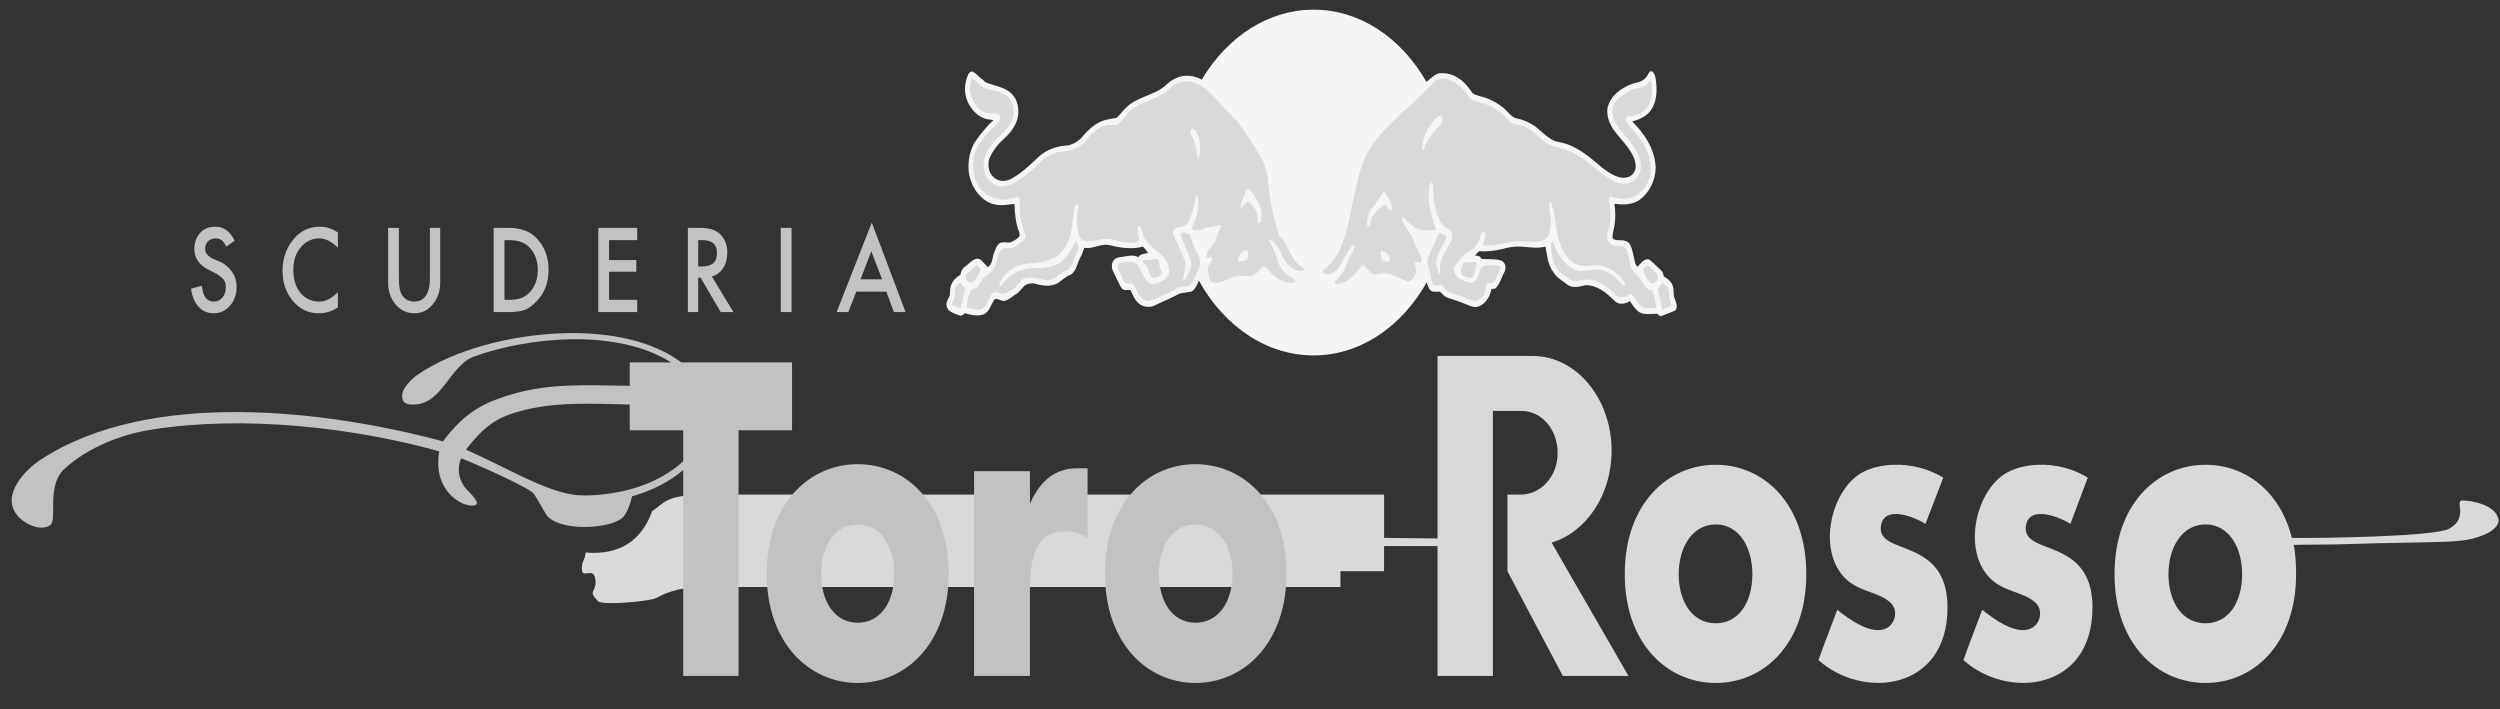
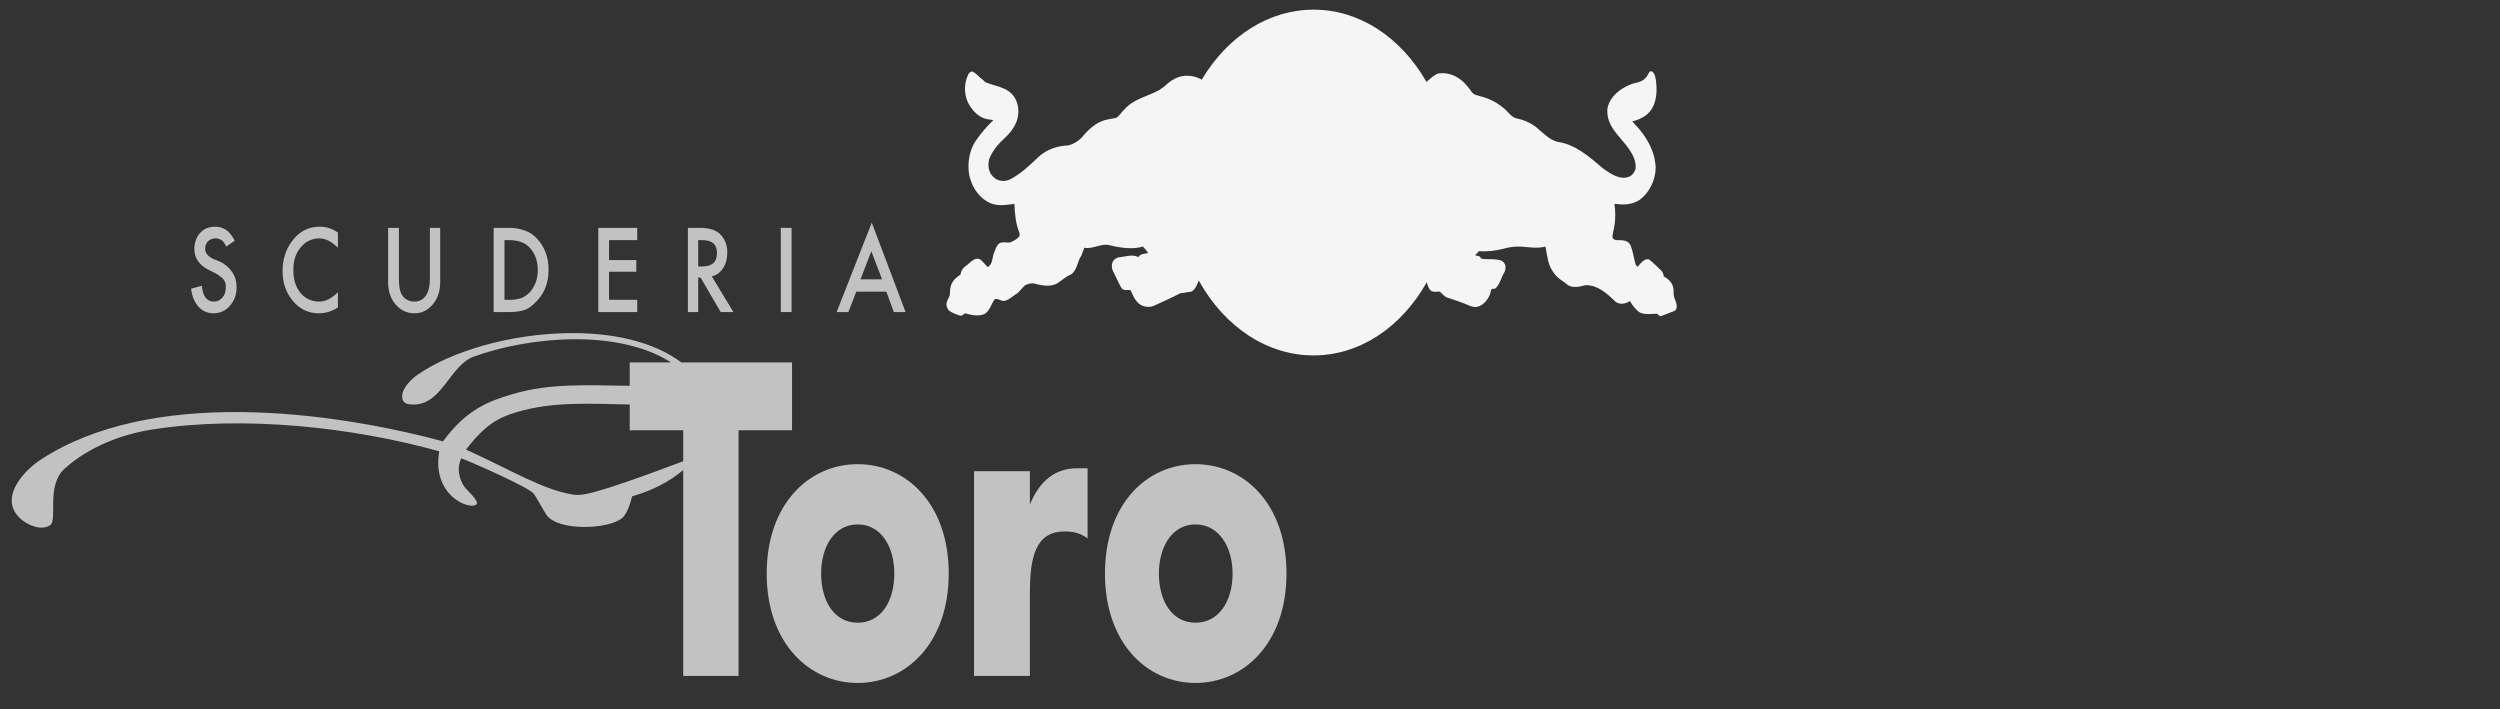
<svg xmlns="http://www.w3.org/2000/svg" width="148" height="42" viewBox="0 0 148 42" fill="none">
  <rect x="0" y="0" width="148" height="42" fill="#333333" stroke="none" />
  <path fill-rule="evenodd" clip-rule="evenodd" d="M77.772 0.573C76.482 0.569 75.209 0.942 74.056 1.664C72.903 2.386 71.902 3.436 71.134 4.729L71.107 4.694C70.878 4.571 70.633 4.501 70.384 4.486C69.823 4.448 69.362 4.701 68.94 5.11C68.203 5.709 67.272 5.705 66.58 6.459C66.419 6.606 66.261 6.869 66.079 6.98C65.846 7.025 65.611 7.054 65.386 7.118C64.86 7.273 64.419 7.675 64.025 8.157C63.785 8.392 63.538 8.535 63.247 8.607C62.606 8.635 61.98 8.827 61.469 9.3C60.936 9.809 60.408 10.307 59.803 10.616C59.483 10.771 59.038 10.751 58.776 10.442C58.52 10.187 58.474 9.81 58.553 9.438C58.743 8.928 59.119 8.493 59.497 8.157C60 7.684 60.422 7.052 60.247 6.218C59.985 5.154 59.031 5.16 58.331 4.867L58.192 4.729C57.93 4.556 57.851 4.38 57.581 4.243C57.479 4.199 57.39 4.301 57.331 4.383C57.157 4.764 57.077 5.174 57.164 5.628C57.288 6.31 57.853 6.939 58.414 7.049C58.538 7.084 58.679 7.072 58.803 7.118C58.415 7.483 58.061 7.901 57.748 8.364C57.332 8.974 57.208 9.968 57.47 10.685C57.697 11.402 58.282 11.986 58.887 12.104C59.273 12.194 59.682 12.114 60.053 12.07C60.075 12.678 60.14 13.301 60.358 13.802V13.975C60.191 14.184 59.994 14.274 59.776 14.356C59.622 14.375 59.456 14.319 59.303 14.356C59.078 14.375 58.967 14.647 58.887 14.874C58.712 15.211 58.805 15.628 58.47 15.81L58.081 15.394C57.725 15.139 57.421 15.585 57.137 15.775C57.064 15.825 57.002 15.894 56.953 15.978C56.905 16.062 56.873 16.158 56.859 16.259C56.64 16.397 56.414 16.582 56.303 16.883C56.23 17.065 56.25 17.306 56.221 17.506C56.155 17.67 56.034 17.836 56.026 18.026C56.04 18.157 56.089 18.279 56.165 18.373C56.376 18.528 56.598 18.612 56.831 18.683C56.955 18.722 57.035 18.6 57.137 18.546C57.472 18.645 57.87 18.734 58.22 18.614C58.569 18.497 58.667 18.005 58.887 17.715C59.062 17.652 59.239 17.81 59.414 17.819C59.719 17.792 59.95 17.513 60.22 17.368C60.387 17.223 60.531 17.02 60.692 16.883C60.853 16.801 61.009 16.762 61.191 16.779C61.643 16.897 62.206 17.026 62.635 16.745C62.877 16.59 63.115 16.352 63.386 16.259C63.772 16.025 63.777 15.463 64.025 15.117L64.191 14.667C64.731 14.767 65.199 14.365 65.746 14.529C66.337 14.674 67.051 14.78 67.663 14.597C67.772 14.735 67.887 14.831 67.968 14.979C67.757 15.033 67.539 15.003 67.385 15.221C67.065 15.04 66.672 15.184 66.33 15.221C66.148 15.229 65.952 15.314 65.857 15.533C65.81 15.677 65.81 15.838 65.857 15.982L66.33 16.952C66.395 17.044 66.443 17.144 66.552 17.16C66.661 17.198 66.83 17.133 66.94 17.195C67.05 17.44 67.147 17.688 67.33 17.887C67.562 18.142 67.926 18.221 68.246 18.13C68.785 17.885 69.325 17.649 69.856 17.368L70.523 17.264C70.742 17.173 70.88 16.842 70.967 16.606C71.728 17.978 72.745 19.099 73.93 19.871C75.116 20.643 76.434 21.044 77.772 21.039C79.085 21.041 80.378 20.648 81.543 19.895C82.708 19.141 83.711 18.049 84.465 16.709C84.474 16.738 84.486 16.791 84.493 16.814C84.524 16.911 84.575 17.058 84.631 17.125C84.778 17.343 85.046 17.256 85.243 17.265C85.375 17.383 85.506 17.556 85.66 17.61C86.111 17.756 86.555 17.905 86.993 18.096C87.131 18.151 87.311 18.202 87.465 18.164C87.837 18.065 88.184 17.667 88.27 17.195C88.286 17.022 88.474 17.156 88.548 17.056C88.803 16.801 88.886 16.397 89.075 16.087C89.103 16.024 89.12 15.954 89.125 15.883C89.13 15.811 89.123 15.739 89.103 15.671C89.055 15.559 88.977 15.473 88.881 15.428C88.515 15.301 88.1 15.369 87.714 15.324L87.631 15.221C87.551 15.129 87.428 15.154 87.326 15.117L87.548 14.874C88.023 14.898 88.498 14.851 88.964 14.736C89.314 14.636 89.662 14.58 90.048 14.597C90.514 14.634 91.019 14.725 91.491 14.597C91.602 15.151 91.628 15.677 91.963 16.121C92.205 16.503 92.532 16.62 92.825 16.883C93.13 17.066 93.539 16.974 93.852 16.883C94.56 16.866 95.098 17.334 95.629 17.853C95.885 18.062 96.244 17.991 96.491 17.819C96.601 18.009 96.726 18.182 96.88 18.337C97.214 18.718 97.699 18.552 98.129 18.58C98.174 18.662 98.252 18.708 98.324 18.718L99.129 18.407L99.213 18.337C99.35 18.082 99.174 17.794 99.102 17.576C99.058 17.387 99.097 17.187 99.046 16.988C98.973 16.686 98.709 16.473 98.49 16.364C98.483 16.247 98.444 16.137 98.379 16.052C98.131 15.816 97.891 15.567 97.629 15.36C97.353 15.287 97.152 15.558 96.962 15.775C96.889 15.803 96.867 15.691 96.824 15.637C96.722 15.3 96.677 14.899 96.546 14.563C96.4 14.198 96.053 14.226 95.769 14.216C95.645 14.216 95.543 14.205 95.463 14.079C95.449 13.824 95.553 13.569 95.574 13.351C95.648 12.942 95.632 12.442 95.574 12.07C95.713 12.07 95.845 12.094 95.991 12.104C96.378 12.114 96.753 12.044 97.073 11.827C97.621 11.418 98.004 10.713 98.018 9.922C98 9.535 97.915 9.157 97.769 8.814C97.513 8.187 97.082 7.651 96.629 7.187C96.921 7.113 97.207 7.007 97.463 6.806C98.001 6.38 98.127 5.647 98.046 4.901C98.017 4.664 97.998 4.389 97.823 4.243C97.611 4.117 97.574 4.48 97.435 4.59C97.195 4.899 96.817 4.868 96.518 5.006C95.979 5.223 95.311 5.663 95.158 6.425C95.069 7.481 95.911 8.071 96.407 8.78C96.647 9.126 96.875 9.52 96.825 9.992C96.796 10.091 96.752 10.182 96.695 10.26C96.637 10.337 96.568 10.399 96.49 10.442C95.915 10.697 95.354 10.293 94.88 9.958C94.071 9.258 93.233 8.535 92.214 8.4C91.725 8.281 91.323 7.846 90.908 7.499C90.566 7.251 90.189 7.087 89.797 7.013C89.47 6.958 89.248 6.565 88.964 6.356C88.557 6.033 88.105 5.81 87.631 5.698C87.464 5.636 87.262 5.628 87.131 5.455C86.968 5.209 86.781 4.989 86.576 4.798C86.16 4.453 85.692 4.274 85.159 4.347C84.896 4.429 84.706 4.633 84.465 4.833H84.438C83.679 3.512 82.679 2.436 81.519 1.695C80.36 0.954 79.075 0.57 77.772 0.573Z" fill="#F5F5F5" />
-   <path fill-rule="evenodd" clip-rule="evenodd" d="M57.554 4.624C57.446 4.829 57.397 5.073 57.415 5.317C57.472 5.89 57.81 6.434 58.248 6.633C58.502 6.77 58.793 6.664 59.053 6.736C59.128 6.773 59.213 6.845 59.22 6.945C59.206 7.035 59.202 7.123 59.136 7.187C58.728 7.615 58.284 8.044 57.942 8.573C57.578 9.062 57.531 9.928 57.72 10.546C57.931 11.254 58.54 11.701 59.109 11.793C59.523 11.875 59.896 11.754 60.275 11.654C60.327 11.654 60.336 11.722 60.358 11.758C60.395 12.176 60.341 12.553 60.414 12.935C60.479 13.29 60.59 13.526 60.692 13.87C60.699 13.932 60.695 13.995 60.681 14.055C60.666 14.115 60.641 14.17 60.608 14.217C60.398 14.417 60.175 14.539 59.942 14.667L59.386 14.701L59.275 14.771C59.064 15.079 59.046 15.394 58.914 15.74C58.738 16.103 58.434 16.294 58.164 16.502C58.081 16.681 57.979 16.844 57.859 16.988C57.763 17.096 57.65 17.107 57.526 17.125C57.329 17.406 57.271 17.816 57.22 18.2C57.54 18.235 57.878 18.453 58.193 18.233C58.461 18.08 58.515 17.648 58.72 17.402C58.88 17.185 59.142 17.358 59.331 17.402C59.615 17.421 59.813 17.174 60.053 17.056C60.221 16.921 60.35 16.674 60.526 16.537C60.86 16.337 61.34 16.453 61.692 16.537C61.968 16.626 62.256 16.569 62.497 16.432C62.722 16.259 62.937 16.056 63.192 15.982C63.417 15.837 63.512 15.518 63.608 15.256C63.68 15.011 63.873 14.809 63.858 14.529C63.799 14.464 63.752 14.312 63.663 14.32C63.554 14.512 63.455 14.728 63.33 14.909C62.849 15.729 62.104 15.879 61.331 15.879C60.536 15.843 59.822 16.145 59.275 16.918C59.239 16.945 59.194 16.921 59.164 16.883C59.143 16.775 59.211 16.723 59.248 16.641C59.736 15.776 60.473 15.584 61.275 15.567C61.713 15.529 62.153 15.423 62.525 15.186C62.94 14.923 63.209 14.413 63.386 13.905C63.48 13.332 63.519 12.719 63.636 12.174C63.65 12.12 63.71 12.086 63.747 12.104C63.79 12.114 63.83 12.144 63.83 12.208C63.75 12.772 63.71 13.428 63.886 13.975C64.235 14.546 64.855 14.175 65.33 14.148C65.825 14.093 66.244 14.319 66.718 14.356C66.952 14.347 67.23 14.433 67.413 14.252C67.464 14.152 67.4 14.014 67.385 13.905C67.371 13.742 67.288 13.523 67.413 13.385C67.449 13.35 67.495 13.374 67.524 13.421C67.589 13.648 67.629 13.877 67.746 14.079C67.979 14.451 68.315 14.769 68.635 14.979C68.942 15.241 69.195 15.588 69.218 16.052C69.218 16.287 69.058 16.462 68.912 16.572C68.665 16.727 68.399 16.849 68.107 16.814C67.722 16.579 67.613 16.078 67.357 15.706C67.226 15.524 67.025 15.479 66.829 15.498C66.618 15.525 66.407 15.52 66.219 15.602C66.166 15.656 66.156 15.762 66.163 15.844C66.294 16.144 66.434 16.444 66.58 16.745C66.748 16.871 66.988 16.656 67.135 16.883C67.258 17.12 67.334 17.394 67.524 17.576C67.706 17.776 67.978 17.876 68.218 17.749C68.757 17.539 69.298 17.323 69.801 16.986H69.968C70.173 16.961 70.406 16.971 70.551 16.779C70.712 16.488 70.844 16.223 70.968 15.914C71.093 15.704 71.02 15.379 70.968 15.151C70.719 14.77 70.599 14.341 70.468 13.905C70.343 13.859 70.218 13.758 70.079 13.766C70.014 13.804 69.919 13.814 69.884 13.905L70.468 15.324C70.504 15.435 70.544 15.56 70.524 15.706C70.442 16.006 70.331 16.319 70.135 16.537C70.098 16.564 70.053 16.568 70.023 16.502C70.089 16.193 70.206 15.887 70.19 15.533L69.635 14.252C69.569 14.079 69.433 13.931 69.439 13.732C69.439 13.64 69.519 13.56 69.579 13.524C69.827 13.424 70.111 13.457 70.302 13.213C70.549 12.73 70.708 12.263 70.773 11.689C70.788 11.653 70.784 11.584 70.829 11.584C70.873 11.567 70.891 11.629 70.912 11.654C70.984 12.281 70.871 12.93 70.579 13.421C70.565 13.484 70.548 13.548 70.606 13.593C70.883 13.702 71.179 13.61 71.412 13.455C71.711 13.465 71.975 13.371 72.245 13.316C72.275 13.334 72.301 13.384 72.301 13.421C72.119 13.675 72.017 13.959 71.968 14.286C71.748 14.567 71.433 14.811 71.412 15.221C71.448 15.421 71.596 15.204 71.69 15.221C71.734 15.231 71.773 15.305 71.773 15.36L71.551 15.741C71.434 15.977 71.578 16.24 71.578 16.468C71.63 16.651 71.787 16.745 71.939 16.745C72.267 16.727 72.565 16.596 72.857 16.468C73.177 16.296 73.589 16.292 73.939 16.364C74.283 16.336 74.517 16.056 74.773 15.775C74.911 15.775 75.038 15.89 75.133 16.018C75.526 16.543 76.058 16.763 76.634 16.745L76.66 16.71C76.696 16.664 76.705 16.608 76.66 16.571L76.3 16.329C76.059 16.14 75.769 15.904 75.689 15.567C75.6 15.238 75.479 14.924 75.328 14.632C75.277 14.488 75.157 14.362 75.106 14.217C75.12 14.198 75.139 14.173 75.161 14.182C75.541 14.346 75.764 14.802 75.939 15.221C76.215 15.703 76.636 16.127 77.161 16.018L77.189 15.982C77.21 15.947 77.203 15.906 77.189 15.878L76.939 15.706C76.501 15.387 76.32 14.792 76.05 14.32C75.956 14.148 75.777 14.043 75.689 13.87C75.376 12.807 75.13 11.729 75.05 10.512C74.985 10.211 74.933 9.892 74.8 9.611C74.407 8.811 73.88 8.097 73.384 7.36C73.341 7.306 73.266 7.261 73.245 7.187L71.523 5.387C71.31 5.185 71.07 5.072 70.829 4.936C70.431 4.765 69.997 4.778 69.607 4.971C69.236 5.216 68.918 5.57 68.524 5.732C67.955 6.052 67.29 6.123 66.802 6.668C66.517 6.977 66.281 7.477 65.858 7.395C65.384 7.367 64.966 7.585 64.608 7.949C64.287 8.312 63.996 8.716 63.58 8.815C63.216 9.006 62.758 8.918 62.386 9.092C61.795 9.273 61.333 9.857 60.83 10.303C60.327 10.667 59.847 11.049 59.22 11.03C58.812 10.995 58.406 10.656 58.275 10.166C58.151 9.601 58.308 9.025 58.665 8.641C59.036 8.087 59.622 7.755 59.914 7.118C60.067 6.783 60.035 6.224 59.831 5.906C59.444 5.406 58.889 5.403 58.386 5.248C58.066 5.14 57.838 4.816 57.554 4.624ZM85.27 4.659C85.052 4.678 84.883 4.858 84.715 5.04C83.6 6.258 82.32 7.112 81.299 8.503C80.613 9.386 80.416 10.503 80.16 11.585C79.796 13.221 79.647 15.007 78.328 16.018C78.305 16.062 78.311 16.154 78.354 16.191C78.704 16.3 79.039 16.145 79.271 15.844C79.497 15.4 79.743 14.936 80.049 14.529L80.133 14.494C80.169 14.503 80.203 14.532 80.189 14.597C80.1 14.961 79.831 15.238 79.744 15.601C79.627 16.038 79.307 16.366 79.022 16.676V16.745C79.022 16.79 79.04 16.806 79.078 16.814C79.718 16.85 80.174 16.276 80.605 15.74C80.648 15.687 80.714 15.722 80.772 15.74C80.962 15.921 81.134 16.196 81.382 16.261C81.645 16.214 81.939 16.164 82.216 16.191C82.602 16.336 82.968 16.512 83.353 16.675C83.551 16.665 83.697 16.46 83.798 16.259C83.879 16.025 83.757 15.76 83.771 15.533C83.865 15.46 83.974 15.569 84.077 15.533C84.119 15.496 84.159 15.423 84.159 15.36C84.087 14.941 83.782 14.644 83.688 14.252C83.542 13.753 83.081 13.437 82.993 12.901C83.016 12.864 83.04 12.83 83.077 12.867C83.39 13.148 83.662 13.521 84.048 13.593C84.34 13.631 84.646 13.655 84.937 13.628C84.981 13.61 85.007 13.553 84.993 13.489C84.865 13.168 84.763 12.832 84.687 12.485C84.585 12.041 84.515 11.417 84.632 10.927C84.653 10.891 84.7 10.805 84.743 10.823C84.802 10.841 84.818 10.933 84.826 10.996C84.87 11.77 84.9 12.501 85.27 13.108C85.431 13.427 85.713 13.487 85.909 13.732C85.944 13.804 85.965 13.886 85.97 13.97C85.975 14.055 85.963 14.139 85.937 14.217L85.493 15.013C85.39 15.19 85.314 15.39 85.27 15.601C85.234 15.83 85.256 16.042 85.27 16.259C85.242 16.277 85.216 16.243 85.188 16.225C85.07 15.925 84.951 15.54 85.077 15.186L85.632 14.078L85.659 14.009C85.537 13.919 85.406 13.849 85.27 13.801C85.204 13.838 85.149 13.937 85.104 14.009L84.549 15.221C84.512 15.366 84.491 15.483 84.521 15.637C84.549 15.819 84.592 16.002 84.66 16.157C84.702 16.411 84.731 16.586 84.826 16.814C84.966 17.003 85.151 16.829 85.326 16.883C85.501 16.939 85.567 17.2 85.743 17.265C86.136 17.427 86.543 17.524 86.937 17.715C87.141 17.797 87.449 17.888 87.632 17.68C87.886 17.506 87.949 17.167 87.993 16.849C88.073 16.713 88.237 16.789 88.353 16.745C88.572 16.562 88.638 16.229 88.798 15.982L88.825 15.844C88.804 15.762 88.745 15.732 88.687 15.706H87.936C87.594 15.76 87.582 16.211 87.437 16.502C87.357 16.684 87.188 16.763 87.019 16.745C86.67 16.625 86.237 16.559 86.076 16.087C86.055 15.969 86.059 15.822 86.132 15.74C86.314 15.477 86.544 15.197 86.77 14.979C87.09 14.899 87.381 14.606 87.548 14.252C87.635 14.097 87.624 13.849 87.77 13.732C87.815 13.722 87.88 13.747 87.909 13.802C87.975 14.066 87.836 14.3 87.77 14.529C88.566 14.628 89.247 14.251 90.019 14.286C90.349 14.286 90.641 14.35 90.964 14.32C91.284 14.303 91.64 14.15 91.742 13.732C91.888 13.196 91.76 12.579 91.686 12.07L91.742 12C91.793 11.964 91.816 11.998 91.853 12.035C91.992 12.517 92.099 13.1 92.158 13.628C92.216 14.092 92.37 14.519 92.575 14.909C92.947 15.6 93.592 15.879 94.241 15.707C95.028 15.632 95.732 16.017 96.213 16.779V16.814C96.197 16.85 96.165 16.925 96.13 16.918C95.713 16.518 95.301 16.063 94.769 15.982C94.208 15.855 93.71 16.211 93.186 15.948C92.609 15.713 92.162 14.976 91.936 14.32H91.881C91.86 14.324 91.84 14.336 91.825 14.355C91.81 14.374 91.8 14.398 91.797 14.425L91.853 14.979C91.94 15.433 92.071 15.981 92.464 16.191C92.77 16.418 93.056 16.734 93.436 16.606C94.099 16.425 94.787 16.663 95.297 17.126C95.466 17.245 95.585 17.459 95.768 17.541C95.965 17.64 96.219 17.6 96.379 17.437C96.751 17.282 96.818 17.852 97.074 18.06C97.299 18.333 97.692 18.233 97.99 18.233L98.046 18.2C98.014 17.852 97.939 17.513 97.823 17.195C97.453 17.223 97.265 16.724 97.046 16.432C96.864 16.17 96.511 16.027 96.519 15.637C96.453 15.482 96.439 15.212 96.379 15.013C96.329 14.85 96.276 14.634 96.102 14.597C95.788 14.534 95.41 14.65 95.213 14.286C95.01 14.013 95.231 13.683 95.268 13.421C95.356 13.083 95.367 12.624 95.324 12.278C95.316 12.079 95.213 11.924 95.241 11.724C95.314 11.55 95.466 11.671 95.574 11.689C95.983 11.834 96.48 11.786 96.852 11.584C97.361 11.276 97.762 10.624 97.741 9.889C97.667 8.934 97.136 8.152 96.546 7.533C96.436 7.416 96.277 7.292 96.241 7.118C96.227 6.745 96.573 6.931 96.741 6.841C96.945 6.777 97.156 6.71 97.324 6.564C97.768 6.191 97.856 5.539 97.768 4.901C97.754 4.847 97.751 4.763 97.685 4.763C97.604 4.845 97.537 4.967 97.435 5.04C97.149 5.249 96.761 5.205 96.463 5.387C96.091 5.587 95.623 5.863 95.463 6.391C95.419 6.653 95.48 6.935 95.574 7.153C96.027 8.045 96.978 8.608 97.129 9.68C97.188 10.117 97.01 10.44 96.741 10.685C96.332 10.994 95.731 10.889 95.324 10.615C94.536 10.125 93.837 9.325 92.992 8.988C92.459 8.689 91.799 8.759 91.325 8.296C90.969 8.004 90.643 7.627 90.241 7.499C89.965 7.381 89.663 7.395 89.409 7.222C89.145 6.93 88.853 6.65 88.547 6.459C88.125 6.196 87.681 6.068 87.214 5.941C86.938 5.859 86.83 5.473 86.603 5.283C86.217 4.901 85.795 4.603 85.27 4.659ZM85.27 6.875C85.324 6.88 85.359 6.912 85.381 6.979C85.439 7.098 85.37 7.2 85.326 7.292C85.027 7.644 84.683 8.006 84.464 8.433C84.384 8.569 84.33 8.729 84.27 8.884C84.264 8.902 84.238 8.894 84.215 8.884C84.158 8.665 84.228 8.436 84.27 8.226C84.424 7.718 84.754 7.238 85.104 6.91C85.156 6.88 85.213 6.868 85.27 6.875ZM70.579 7.637C70.612 7.632 70.661 7.66 70.69 7.672C70.805 7.774 70.875 7.908 70.94 8.053C71.078 8.453 71.063 8.977 70.968 9.404C70.953 9.422 70.934 9.456 70.912 9.438C70.853 9.066 70.805 8.684 70.69 8.33C70.623 8.12 70.393 7.953 70.495 7.706C70.517 7.679 70.546 7.643 70.579 7.637ZM73.828 11.204C73.866 11.18 73.898 11.168 73.968 11.204C74.157 11.332 74.218 11.585 74.356 11.758C74.597 12.095 74.742 12.472 74.662 12.935C74.624 13.025 74.646 13.186 74.55 13.212C74.507 13.232 74.467 13.197 74.467 13.143C74.453 12.899 74.445 12.616 74.328 12.417C74.197 12.243 74.067 11.966 73.856 11.966C73.711 12.021 73.581 12.203 73.495 12.347C73.487 12.367 73.481 12.391 73.467 12.381C73.387 12.126 73.54 11.908 73.606 11.689C73.699 11.573 73.714 11.279 73.828 11.204ZM81.882 11.377C81.993 11.35 82.06 11.449 82.105 11.55C82.235 11.759 82.329 11.998 82.41 12.243C82.425 12.287 82.425 12.337 82.41 12.381C82.381 12.427 82.322 12.495 82.271 12.451C82.124 12.387 82.147 12.12 81.966 12.14C81.826 12.129 81.769 12.275 81.66 12.347C81.47 12.556 81.204 12.757 81.16 13.074C81.124 13.193 81.129 13.356 81.049 13.421C80.998 13.438 80.938 13.405 80.938 13.351C80.921 13.146 80.942 12.94 80.999 12.748C81.057 12.555 81.15 12.382 81.271 12.243C81.511 11.998 81.686 11.659 81.882 11.377ZM73.745 14.806C73.803 14.806 73.87 14.81 73.884 14.91C73.898 15.083 73.889 15.287 73.773 15.394C73.634 15.45 73.481 15.473 73.329 15.464C73.293 15.445 73.258 15.415 73.272 15.36C73.338 15.115 73.534 14.861 73.745 14.806ZM81.77 14.874C81.923 14.874 82.085 14.928 82.188 15.083C82.233 15.2 82.322 15.336 82.271 15.464C82.184 15.545 82.019 15.482 81.91 15.464C81.778 15.372 81.758 15.195 81.744 15.013C81.744 14.967 81.735 14.912 81.77 14.874ZM68.44 15.324C68.207 15.369 67.979 15.394 67.746 15.394L67.663 15.428C67.618 15.601 67.849 15.62 67.885 15.775C68.03 15.975 68.023 16.278 68.191 16.433C68.409 16.478 68.606 16.389 68.774 16.225C68.869 16.125 68.704 15.998 68.69 15.878C68.596 15.708 68.673 15.333 68.441 15.324H68.44ZM87.27 15.498C87.073 15.544 86.856 15.497 86.659 15.533C86.571 15.695 86.47 15.903 86.492 16.121C86.514 16.348 86.722 16.369 86.854 16.432C86.978 16.451 87.177 16.492 87.242 16.329C87.32 16.084 87.377 15.828 87.409 15.567C87.394 15.495 87.329 15.479 87.27 15.498ZM57.831 15.706C57.803 15.711 57.773 15.731 57.748 15.74C57.588 15.914 57.424 16.053 57.248 16.191C57.176 16.254 57.179 16.368 57.164 16.468C57.164 16.559 57.26 16.622 57.304 16.675C57.39 16.727 57.489 16.739 57.581 16.709C57.807 16.545 57.938 16.246 58.053 15.982C58.032 15.883 57.954 15.812 57.887 15.74C57.866 15.718 57.86 15.699 57.831 15.706ZM97.519 15.74C97.41 15.745 97.323 15.879 97.268 15.984C97.32 16.2 97.465 16.405 97.574 16.606C97.602 16.658 97.639 16.7 97.682 16.73C97.725 16.76 97.774 16.777 97.823 16.779C97.927 16.779 98 16.714 98.074 16.641C98.125 16.559 98.178 16.448 98.157 16.329C98.018 16.093 97.805 15.957 97.63 15.775C97.593 15.736 97.554 15.738 97.519 15.74ZM56.804 16.745C56.742 16.782 56.689 16.836 56.645 16.902C56.602 16.967 56.571 17.044 56.554 17.126C56.517 17.416 56.569 17.678 56.387 17.887C56.381 17.943 56.315 18.005 56.359 18.06C56.519 18.122 56.691 18.208 56.887 18.233C56.974 17.878 57.035 17.468 57.136 17.16V17.091C57.049 16.953 56.949 16.78 56.804 16.745ZM98.407 16.779C98.306 16.889 98.136 17.04 98.157 17.229C98.245 17.557 98.328 17.793 98.379 18.13C98.408 18.193 98.355 18.303 98.435 18.303L98.906 18.13C98.987 17.966 98.854 17.835 98.823 17.68C98.787 17.472 98.822 17.177 98.712 16.986C98.618 16.896 98.531 16.743 98.407 16.779ZM85.103 21.073V31.877L81.938 31.843V29.28H61.247C61.144 29.468 61.051 29.665 60.97 29.869V29.28H41.889C39.328 29.28 39.37 29.786 38.612 30.249C37.981 32.006 36.684 32.879 34.669 32.708C34.612 33.272 34.426 33.157 34.447 33.712C34.47 34.313 35.198 33.474 35.252 34.37C35.299 35.139 34.768 34.908 35.391 35.583C35.649 35.861 38.432 35.602 38.834 35.409C39.141 35.265 39.897 34.752 41.695 34.752H79.354V33.816H81.937V32.327H85.103V40.015H88.38V24.328H90.075C91.29 24.328 92.213 25.452 92.213 26.821C92.213 28.189 91.233 29.281 90.018 29.281H89.241V33.816L92.519 40.015H96.407L91.852 32.12C93.889 31.521 95.407 29.311 95.407 26.682C95.407 23.594 93.315 21.073 90.741 21.073C90.661 21.073 90.596 21.069 90.519 21.073H85.103ZM101.573 27.515C98.703 27.515 96.185 29.853 96.186 33.989C96.186 38.125 98.72 40.431 101.573 40.431C104.444 40.431 106.933 38.1 106.933 33.989C106.933 29.854 104.445 27.515 101.573 27.515ZM112.072 27.515C111.455 27.54 110.858 27.659 110.321 27.93C108.408 28.896 107.521 32.575 109.266 34.266C110.091 35.064 111.308 35.045 111.96 35.721C112.387 36.164 112.18 36.916 111.71 37.175C110.834 37.66 109.476 36.667 108.766 36.102C108.398 37.1 108.004 38.072 107.655 39.08C110.278 41.427 115.292 40.903 115.293 35.963C115.293 31.739 111.116 32.94 111.349 31.15C111.521 29.837 113.432 30.647 113.988 31.012L115.043 28.276C114.186 27.747 113.098 27.473 112.072 27.515ZM120.653 27.515C120.036 27.54 119.44 27.659 118.903 27.93C116.989 28.896 116.104 32.575 117.848 34.266C118.671 35.064 119.89 35.045 120.541 35.721C120.969 36.164 120.761 36.916 120.292 37.175C119.414 37.66 118.058 36.667 117.348 36.102C116.98 37.1 116.586 38.072 116.237 39.08C118.859 41.427 123.875 40.903 123.875 35.963C123.875 31.739 119.696 32.94 119.931 31.15C120.102 29.837 122.014 30.647 122.569 31.012L123.597 28.276C122.74 27.747 121.68 27.473 120.653 27.515ZM130.568 27.515C127.697 27.515 125.179 29.853 125.18 33.989C125.18 38.125 127.715 40.431 130.568 40.431C133.437 40.431 135.928 38.1 135.928 33.989C135.928 33.379 135.891 32.789 135.789 32.258C136.709 32.233 137.819 32.245 138.511 32.223C145.15 32.006 145.788 32.251 147.259 31.566C147.493 31.456 148 31.12 147.898 30.699C147.705 29.894 146.342 29.627 145.759 29.627C145.497 29.627 145.656 30.126 145.648 30.249C145.609 30.852 145.422 31.027 145.009 31.289C144.245 31.772 137.287 31.87 135.678 31.843C134.976 29.046 132.9 27.515 130.568 27.515ZM101.573 31.046C102.951 31.046 103.739 32.396 103.74 33.989C103.74 35.634 102.951 36.898 101.573 36.898C100.195 36.898 99.379 35.634 99.379 33.989C99.379 32.396 100.195 31.046 101.573 31.046ZM130.568 31.046C131.946 31.046 132.734 32.396 132.734 33.989C132.734 35.634 131.946 36.898 130.568 36.898C129.189 36.898 128.373 35.634 128.373 33.989C128.373 32.396 129.189 31.046 130.568 31.046Z" fill="#D9D9D9" />
-   <path fill-rule="evenodd" clip-rule="evenodd" d="M51.61 13.178L49.528 18.476H50.221L50.694 17.265H52.471L52.916 18.476H53.61L51.61 13.178ZM12.757 13.421C12.399 13.421 12.108 13.515 11.868 13.766C11.754 13.884 11.662 14.032 11.599 14.2C11.537 14.368 11.505 14.551 11.506 14.736C11.506 15.289 11.795 15.694 12.367 15.982L12.784 16.191C12.888 16.243 12.959 16.304 13.033 16.364C13.11 16.421 13.181 16.469 13.229 16.537C13.277 16.595 13.315 16.666 13.34 16.745C13.361 16.835 13.37 16.928 13.366 17.022C13.366 17.261 13.303 17.454 13.173 17.61C13.038 17.77 12.859 17.857 12.673 17.853C12.424 17.853 12.247 17.754 12.118 17.542C12.045 17.429 11.98 17.209 11.951 16.918L11.313 17.091C11.368 17.554 11.523 17.908 11.757 18.164C11.993 18.418 12.281 18.546 12.646 18.546C13.028 18.546 13.359 18.396 13.617 18.095C13.874 17.798 14.006 17.444 14.006 16.986C14.006 16.647 13.914 16.355 13.757 16.122C13.564 15.839 13.315 15.623 13.034 15.498L12.617 15.325C12.315 15.177 12.145 14.979 12.145 14.736C12.143 14.65 12.157 14.564 12.186 14.486C12.215 14.408 12.258 14.34 12.312 14.286C12.44 14.166 12.597 14.105 12.757 14.113C12.882 14.107 13.007 14.143 13.117 14.217C13.204 14.277 13.3 14.399 13.395 14.597L13.895 14.252C13.624 13.693 13.238 13.421 12.757 13.421ZM18.922 13.421C18.233 13.421 17.688 13.715 17.255 14.32C16.914 14.783 16.726 15.389 16.727 16.017C16.727 16.723 16.918 17.32 17.339 17.819C17.761 18.314 18.27 18.546 18.867 18.546C19.263 18.551 19.654 18.432 20.004 18.199V17.299C19.916 17.387 19.824 17.468 19.727 17.542C19.639 17.61 19.546 17.668 19.45 17.715C19.275 17.81 19.085 17.857 18.894 17.853C18.464 17.853 18.079 17.692 17.783 17.333C17.487 16.975 17.366 16.502 17.366 15.982C17.366 15.455 17.487 15.031 17.783 14.667C18.077 14.3 18.465 14.113 18.894 14.113C19.284 14.113 19.641 14.306 20.005 14.667V13.766C19.674 13.535 19.301 13.416 18.922 13.421ZM22.977 13.489V16.709C22.977 17.233 23.119 17.654 23.393 17.991C23.701 18.369 24.082 18.546 24.532 18.546C24.981 18.546 25.335 18.369 25.643 17.991C25.917 17.654 26.059 17.233 26.059 16.71V13.489H25.449V16.502C25.449 16.934 25.372 17.246 25.253 17.437C25.08 17.722 24.851 17.853 24.532 17.853C24.214 17.853 23.957 17.722 23.782 17.437C23.665 17.239 23.615 16.928 23.615 16.502V13.489H22.977ZM29.225 13.489V18.476H30.087C30.51 18.476 30.855 18.431 31.087 18.337C31.334 18.246 31.555 18.053 31.78 17.819C32.23 17.346 32.475 16.746 32.475 15.982C32.481 15.634 32.424 15.288 32.309 14.971C32.193 14.653 32.022 14.372 31.808 14.148C31.609 13.923 31.372 13.757 31.114 13.662C30.79 13.54 30.453 13.482 30.114 13.489H29.225ZM35.419 13.489V18.476H37.724V17.749H36.057V16.087H37.669V15.394H36.057V14.216H37.724V13.489H35.419ZM40.723 13.489V18.476H41.334V16.433H41.473L42.668 18.476H43.418L42.14 16.364C42.418 16.293 42.637 16.132 42.806 15.878C42.976 15.626 43.056 15.296 43.056 14.944C43.056 14.494 42.91 14.145 42.64 13.87C42.394 13.623 41.998 13.489 41.446 13.489H40.723ZM46.222 13.489V18.476H46.861V13.489H46.222ZM29.865 14.216H30.142C30.68 14.216 31.087 14.365 31.364 14.667C31.671 15.005 31.836 15.438 31.836 15.982C31.836 16.523 31.674 16.962 31.364 17.299C31.219 17.456 31.049 17.574 30.864 17.645C30.629 17.721 30.386 17.756 30.142 17.749H29.865V14.216ZM41.334 14.216H41.583C42.166 14.216 42.445 14.471 42.445 14.979C42.445 15.521 42.154 15.775 41.557 15.775H41.334V14.216ZM51.581 14.874L52.221 16.537H50.943L51.581 14.874ZM33.558 19.722C30.239 19.785 26.791 20.752 24.726 22.181C24.402 22.406 23.752 22.986 23.81 23.532C23.857 23.965 24.277 23.953 24.532 23.948C26.196 23.905 26.637 21.623 28.059 21.108C31.258 19.95 36.535 19.421 39.723 21.454H37.279V22.84C34.82 22.808 32.587 22.671 30.364 23.324C28.859 23.766 27.595 24.271 26.226 26.129C19.541 24.33 8.89 22.935 2.369 27.238C1.568 27.766 -9.0003e-06 29.288 1.036 30.526C1.459 31.033 2.428 31.485 2.981 31.081C3.413 30.765 2.725 28.748 3.813 27.756C5.244 26.454 7.208 25.715 8.951 25.437C14.425 24.564 20.948 25.306 26.004 26.718C25.549 29.324 27.774 30.206 28.198 29.868C28.422 29.689 27.603 28.986 27.476 28.796C27.151 28.306 27.041 27.646 27.31 27.133C27.869 27.338 31.362 28.865 31.614 29.245C31.869 29.629 32.087 30.071 32.336 30.458C32.987 31.463 36.03 31.351 36.835 30.665C37.151 30.397 37.356 29.651 37.419 29.384C38.601 29.047 39.647 28.509 40.446 27.826V40.015H43.722V25.471H46.889V21.454H40.335C38.622 20.174 36.14 19.674 33.558 19.722ZM33.919 23.913C35.03 23.879 36.15 23.924 37.279 23.947V25.471H40.446V27.306C39.379 28.297 37.764 29.019 35.891 29.245C35.02 29.35 34.4 29.357 33.918 29.28C32.134 28.991 30.328 27.861 27.587 26.614C28.675 25.213 29.419 24.742 30.586 24.398C31.717 24.064 32.808 23.948 33.919 23.913ZM50.777 27.479C47.907 27.479 45.389 29.82 45.389 33.955C45.389 38.09 47.924 40.431 50.777 40.431C53.648 40.431 56.165 38.066 56.165 33.955C56.165 29.82 53.648 27.479 50.777 27.479ZM70.773 27.479C67.903 27.479 65.414 29.82 65.414 33.955C65.414 38.09 67.92 40.431 70.773 40.431C73.643 40.431 76.161 38.066 76.161 33.955C76.161 29.82 73.644 27.479 70.773 27.479ZM63.775 27.722C62.539 27.722 61.578 28.38 60.97 29.869V27.895H57.664V40.015H60.97V35.132C60.97 33.053 61.267 31.462 63.025 31.462C63.511 31.462 63.95 31.546 64.385 31.877V27.722H63.775ZM50.777 31.046C52.155 31.046 52.943 32.36 52.943 33.955C52.943 35.599 52.156 36.864 50.777 36.864C49.398 36.864 48.611 35.599 48.611 33.955C48.611 32.36 49.399 31.046 50.777 31.046ZM70.773 31.046C72.151 31.046 72.968 32.36 72.968 33.955C72.968 35.599 72.152 36.864 70.773 36.864C69.395 36.864 68.607 35.599 68.607 33.955C68.607 32.36 69.395 31.046 70.773 31.046Z" fill="#C2C2C2" />
+   <path fill-rule="evenodd" clip-rule="evenodd" d="M51.61 13.178L49.528 18.476H50.221L50.694 17.265H52.471L52.916 18.476H53.61L51.61 13.178ZM12.757 13.421C12.399 13.421 12.108 13.515 11.868 13.766C11.754 13.884 11.662 14.032 11.599 14.2C11.537 14.368 11.505 14.551 11.506 14.736C11.506 15.289 11.795 15.694 12.367 15.982L12.784 16.191C12.888 16.243 12.959 16.304 13.033 16.364C13.11 16.421 13.181 16.469 13.229 16.537C13.277 16.595 13.315 16.666 13.34 16.745C13.361 16.835 13.37 16.928 13.366 17.022C13.366 17.261 13.303 17.454 13.173 17.61C13.038 17.77 12.859 17.857 12.673 17.853C12.424 17.853 12.247 17.754 12.118 17.542C12.045 17.429 11.98 17.209 11.951 16.918L11.313 17.091C11.368 17.554 11.523 17.908 11.757 18.164C11.993 18.418 12.281 18.546 12.646 18.546C13.028 18.546 13.359 18.396 13.617 18.095C13.874 17.798 14.006 17.444 14.006 16.986C14.006 16.647 13.914 16.355 13.757 16.122C13.564 15.839 13.315 15.623 13.034 15.498L12.617 15.325C12.315 15.177 12.145 14.979 12.145 14.736C12.143 14.65 12.157 14.564 12.186 14.486C12.215 14.408 12.258 14.34 12.312 14.286C12.44 14.166 12.597 14.105 12.757 14.113C12.882 14.107 13.007 14.143 13.117 14.217C13.204 14.277 13.3 14.399 13.395 14.597L13.895 14.252C13.624 13.693 13.238 13.421 12.757 13.421ZM18.922 13.421C18.233 13.421 17.688 13.715 17.255 14.32C16.914 14.783 16.726 15.389 16.727 16.017C16.727 16.723 16.918 17.32 17.339 17.819C17.761 18.314 18.27 18.546 18.867 18.546C19.263 18.551 19.654 18.432 20.004 18.199V17.299C19.916 17.387 19.824 17.468 19.727 17.542C19.639 17.61 19.546 17.668 19.45 17.715C19.275 17.81 19.085 17.857 18.894 17.853C18.464 17.853 18.079 17.692 17.783 17.333C17.487 16.975 17.366 16.502 17.366 15.982C17.366 15.455 17.487 15.031 17.783 14.667C18.077 14.3 18.465 14.113 18.894 14.113C19.284 14.113 19.641 14.306 20.005 14.667V13.766C19.674 13.535 19.301 13.416 18.922 13.421ZM22.977 13.489V16.709C22.977 17.233 23.119 17.654 23.393 17.991C23.701 18.369 24.082 18.546 24.532 18.546C24.981 18.546 25.335 18.369 25.643 17.991C25.917 17.654 26.059 17.233 26.059 16.71V13.489H25.449V16.502C25.449 16.934 25.372 17.246 25.253 17.437C25.08 17.722 24.851 17.853 24.532 17.853C24.214 17.853 23.957 17.722 23.782 17.437C23.665 17.239 23.615 16.928 23.615 16.502V13.489H22.977ZM29.225 13.489V18.476H30.087C30.51 18.476 30.855 18.431 31.087 18.337C31.334 18.246 31.555 18.053 31.78 17.819C32.23 17.346 32.475 16.746 32.475 15.982C32.481 15.634 32.424 15.288 32.309 14.971C32.193 14.653 32.022 14.372 31.808 14.148C31.609 13.923 31.372 13.757 31.114 13.662C30.79 13.54 30.453 13.482 30.114 13.489H29.225ZM35.419 13.489V18.476H37.724V17.749H36.057V16.087H37.669V15.394H36.057V14.216H37.724V13.489H35.419ZM40.723 13.489V18.476H41.334V16.433H41.473L42.668 18.476H43.418L42.14 16.364C42.418 16.293 42.637 16.132 42.806 15.878C42.976 15.626 43.056 15.296 43.056 14.944C43.056 14.494 42.91 14.145 42.64 13.87C42.394 13.623 41.998 13.489 41.446 13.489H40.723ZM46.222 13.489V18.476H46.861V13.489H46.222ZM29.865 14.216H30.142C30.68 14.216 31.087 14.365 31.364 14.667C31.671 15.005 31.836 15.438 31.836 15.982C31.836 16.523 31.674 16.962 31.364 17.299C31.219 17.456 31.049 17.574 30.864 17.645C30.629 17.721 30.386 17.756 30.142 17.749H29.865V14.216ZM41.334 14.216H41.583C42.166 14.216 42.445 14.471 42.445 14.979C42.445 15.521 42.154 15.775 41.557 15.775H41.334V14.216ZM51.581 14.874L52.221 16.537H50.943L51.581 14.874ZM33.558 19.722C30.239 19.785 26.791 20.752 24.726 22.181C24.402 22.406 23.752 22.986 23.81 23.532C23.857 23.965 24.277 23.953 24.532 23.948C26.196 23.905 26.637 21.623 28.059 21.108C31.258 19.95 36.535 19.421 39.723 21.454H37.279V22.84C34.82 22.808 32.587 22.671 30.364 23.324C28.859 23.766 27.595 24.271 26.226 26.129C19.541 24.33 8.89 22.935 2.369 27.238C1.568 27.766 -9.0003e-06 29.288 1.036 30.526C1.459 31.033 2.428 31.485 2.981 31.081C3.413 30.765 2.725 28.748 3.813 27.756C5.244 26.454 7.208 25.715 8.951 25.437C14.425 24.564 20.948 25.306 26.004 26.718C25.549 29.324 27.774 30.206 28.198 29.868C28.422 29.689 27.603 28.986 27.476 28.796C27.151 28.306 27.041 27.646 27.31 27.133C27.869 27.338 31.362 28.865 31.614 29.245C31.869 29.629 32.087 30.071 32.336 30.458C32.987 31.463 36.03 31.351 36.835 30.665C37.151 30.397 37.356 29.651 37.419 29.384C38.601 29.047 39.647 28.509 40.446 27.826V40.015H43.722V25.471H46.889V21.454H40.335C38.622 20.174 36.14 19.674 33.558 19.722ZM33.919 23.913C35.03 23.879 36.15 23.924 37.279 23.947V25.471H40.446V27.306C35.02 29.35 34.4 29.357 33.918 29.28C32.134 28.991 30.328 27.861 27.587 26.614C28.675 25.213 29.419 24.742 30.586 24.398C31.717 24.064 32.808 23.948 33.919 23.913ZM50.777 27.479C47.907 27.479 45.389 29.82 45.389 33.955C45.389 38.09 47.924 40.431 50.777 40.431C53.648 40.431 56.165 38.066 56.165 33.955C56.165 29.82 53.648 27.479 50.777 27.479ZM70.773 27.479C67.903 27.479 65.414 29.82 65.414 33.955C65.414 38.09 67.92 40.431 70.773 40.431C73.643 40.431 76.161 38.066 76.161 33.955C76.161 29.82 73.644 27.479 70.773 27.479ZM63.775 27.722C62.539 27.722 61.578 28.38 60.97 29.869V27.895H57.664V40.015H60.97V35.132C60.97 33.053 61.267 31.462 63.025 31.462C63.511 31.462 63.95 31.546 64.385 31.877V27.722H63.775ZM50.777 31.046C52.155 31.046 52.943 32.36 52.943 33.955C52.943 35.599 52.156 36.864 50.777 36.864C49.398 36.864 48.611 35.599 48.611 33.955C48.611 32.36 49.399 31.046 50.777 31.046ZM70.773 31.046C72.151 31.046 72.968 32.36 72.968 33.955C72.968 35.599 72.152 36.864 70.773 36.864C69.395 36.864 68.607 35.599 68.607 33.955C68.607 32.36 69.395 31.046 70.773 31.046Z" fill="#C2C2C2" />
</svg>